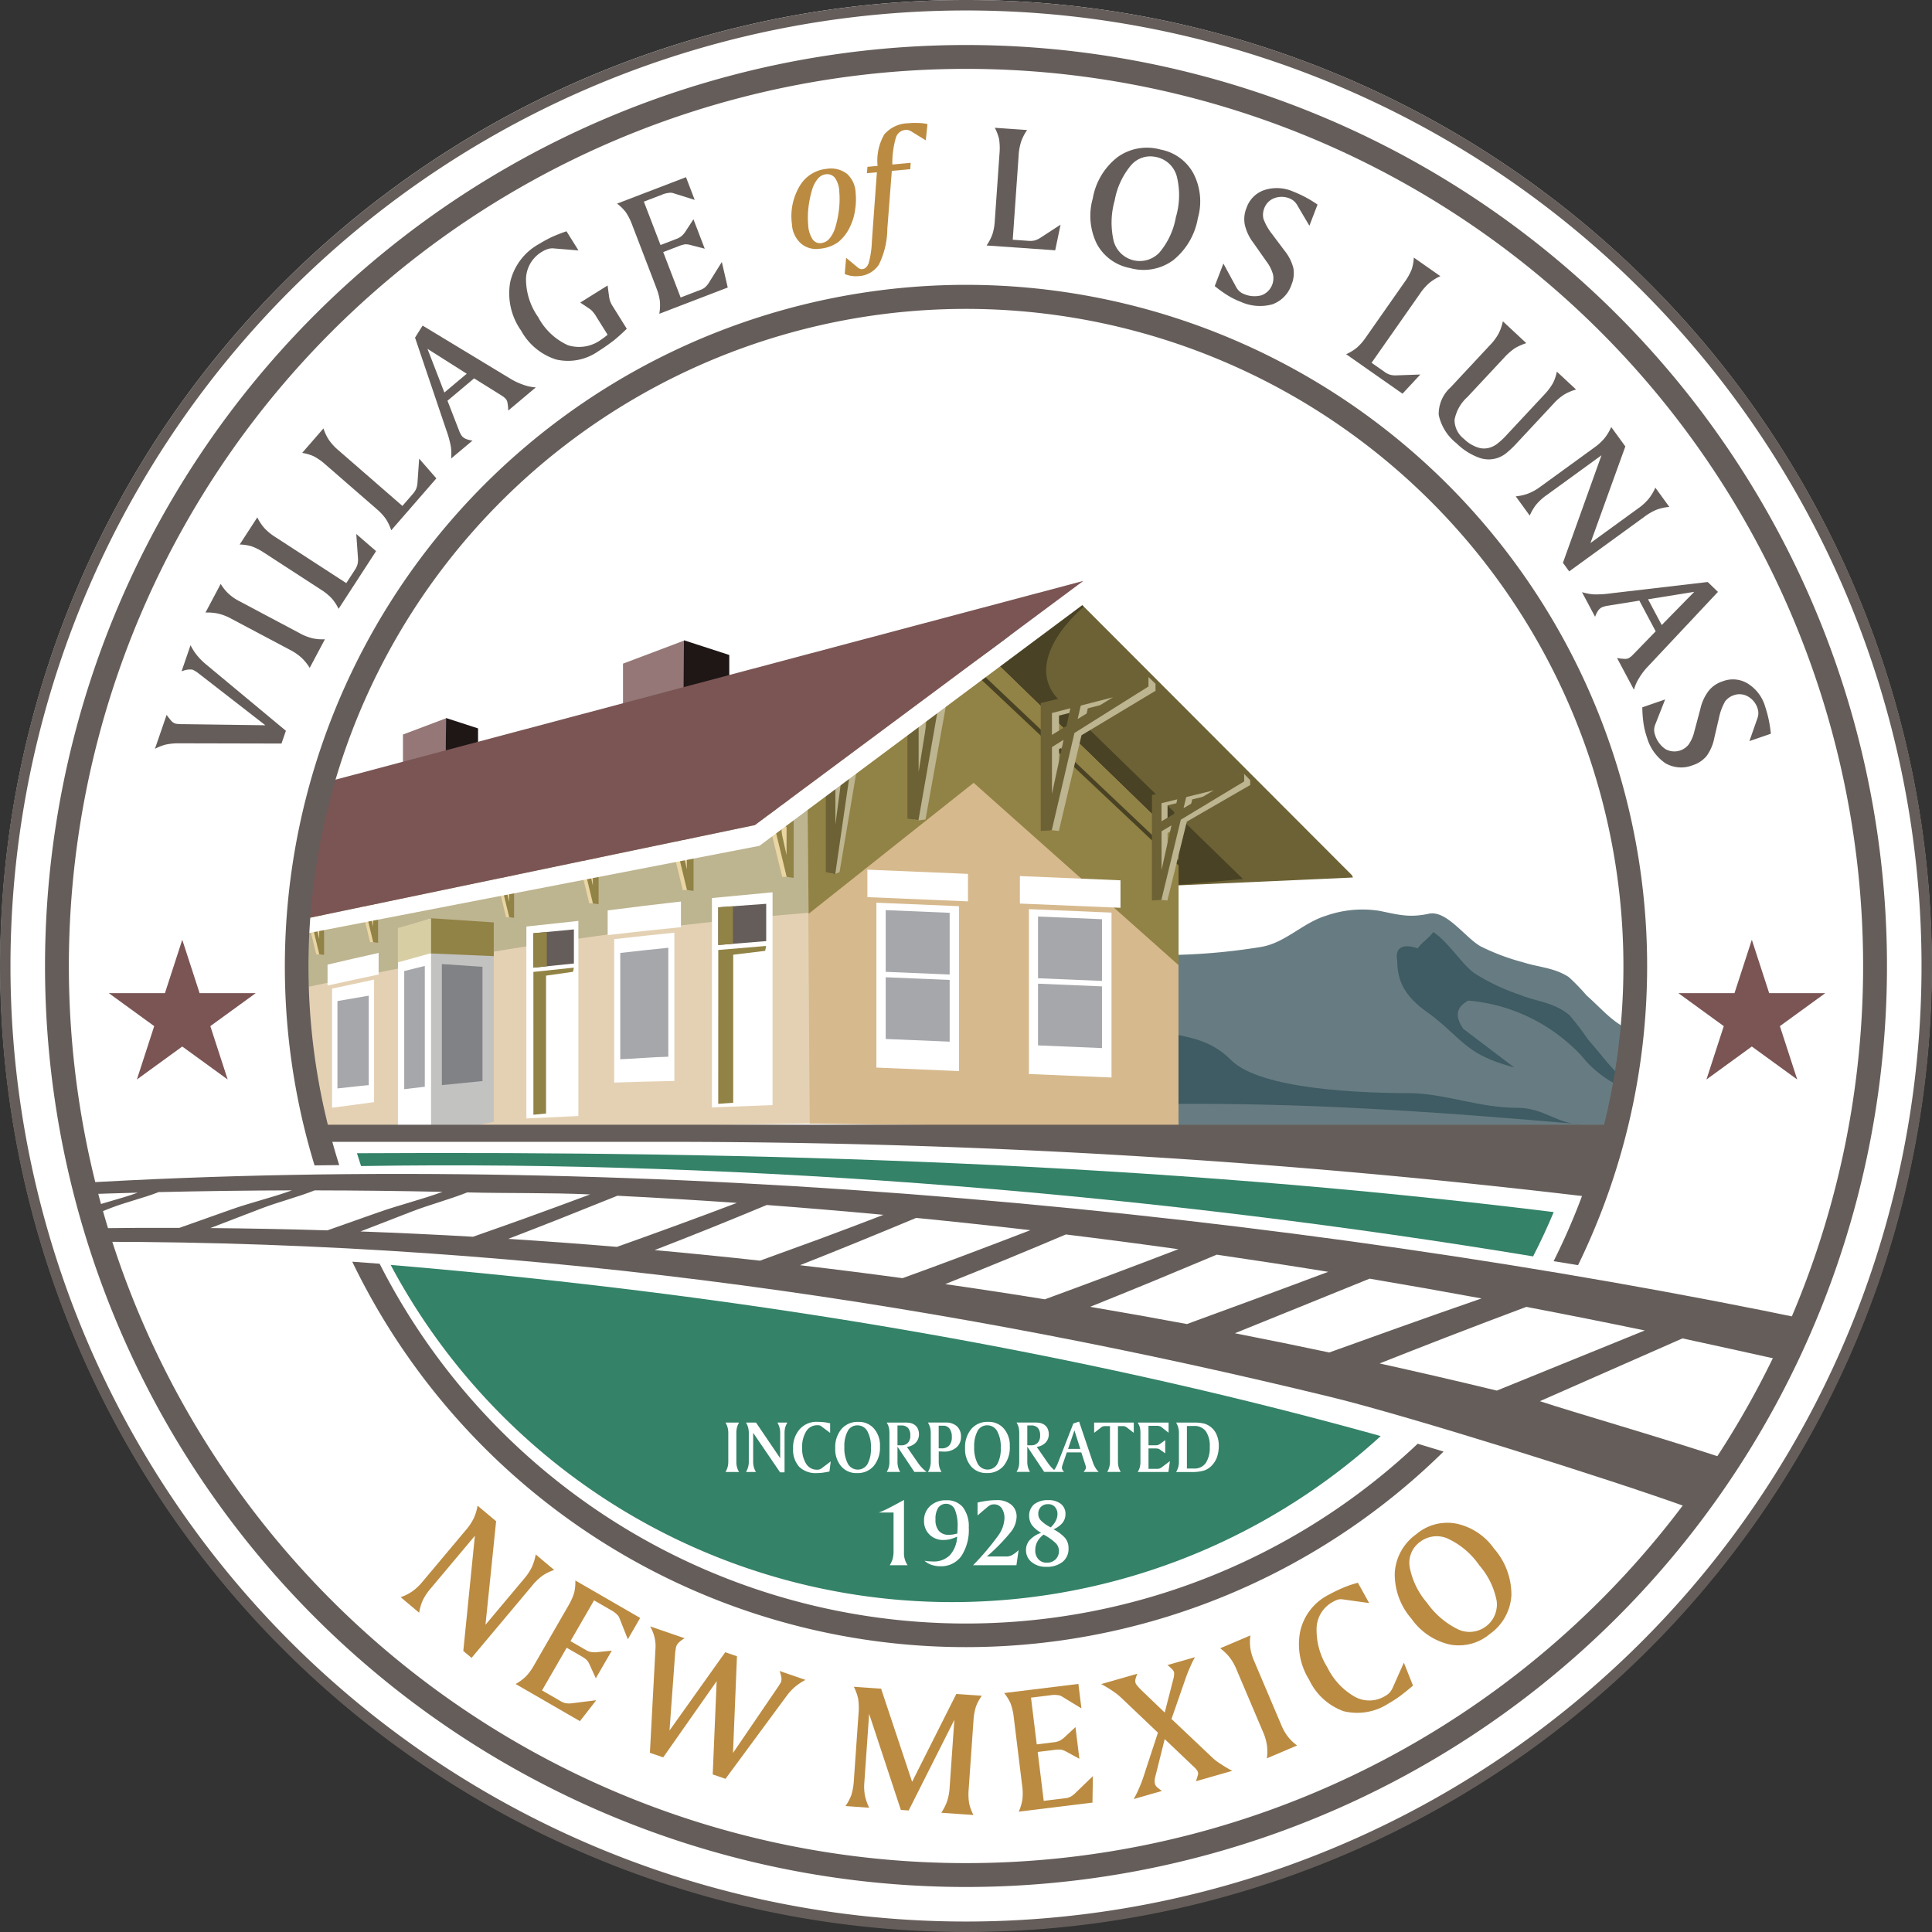
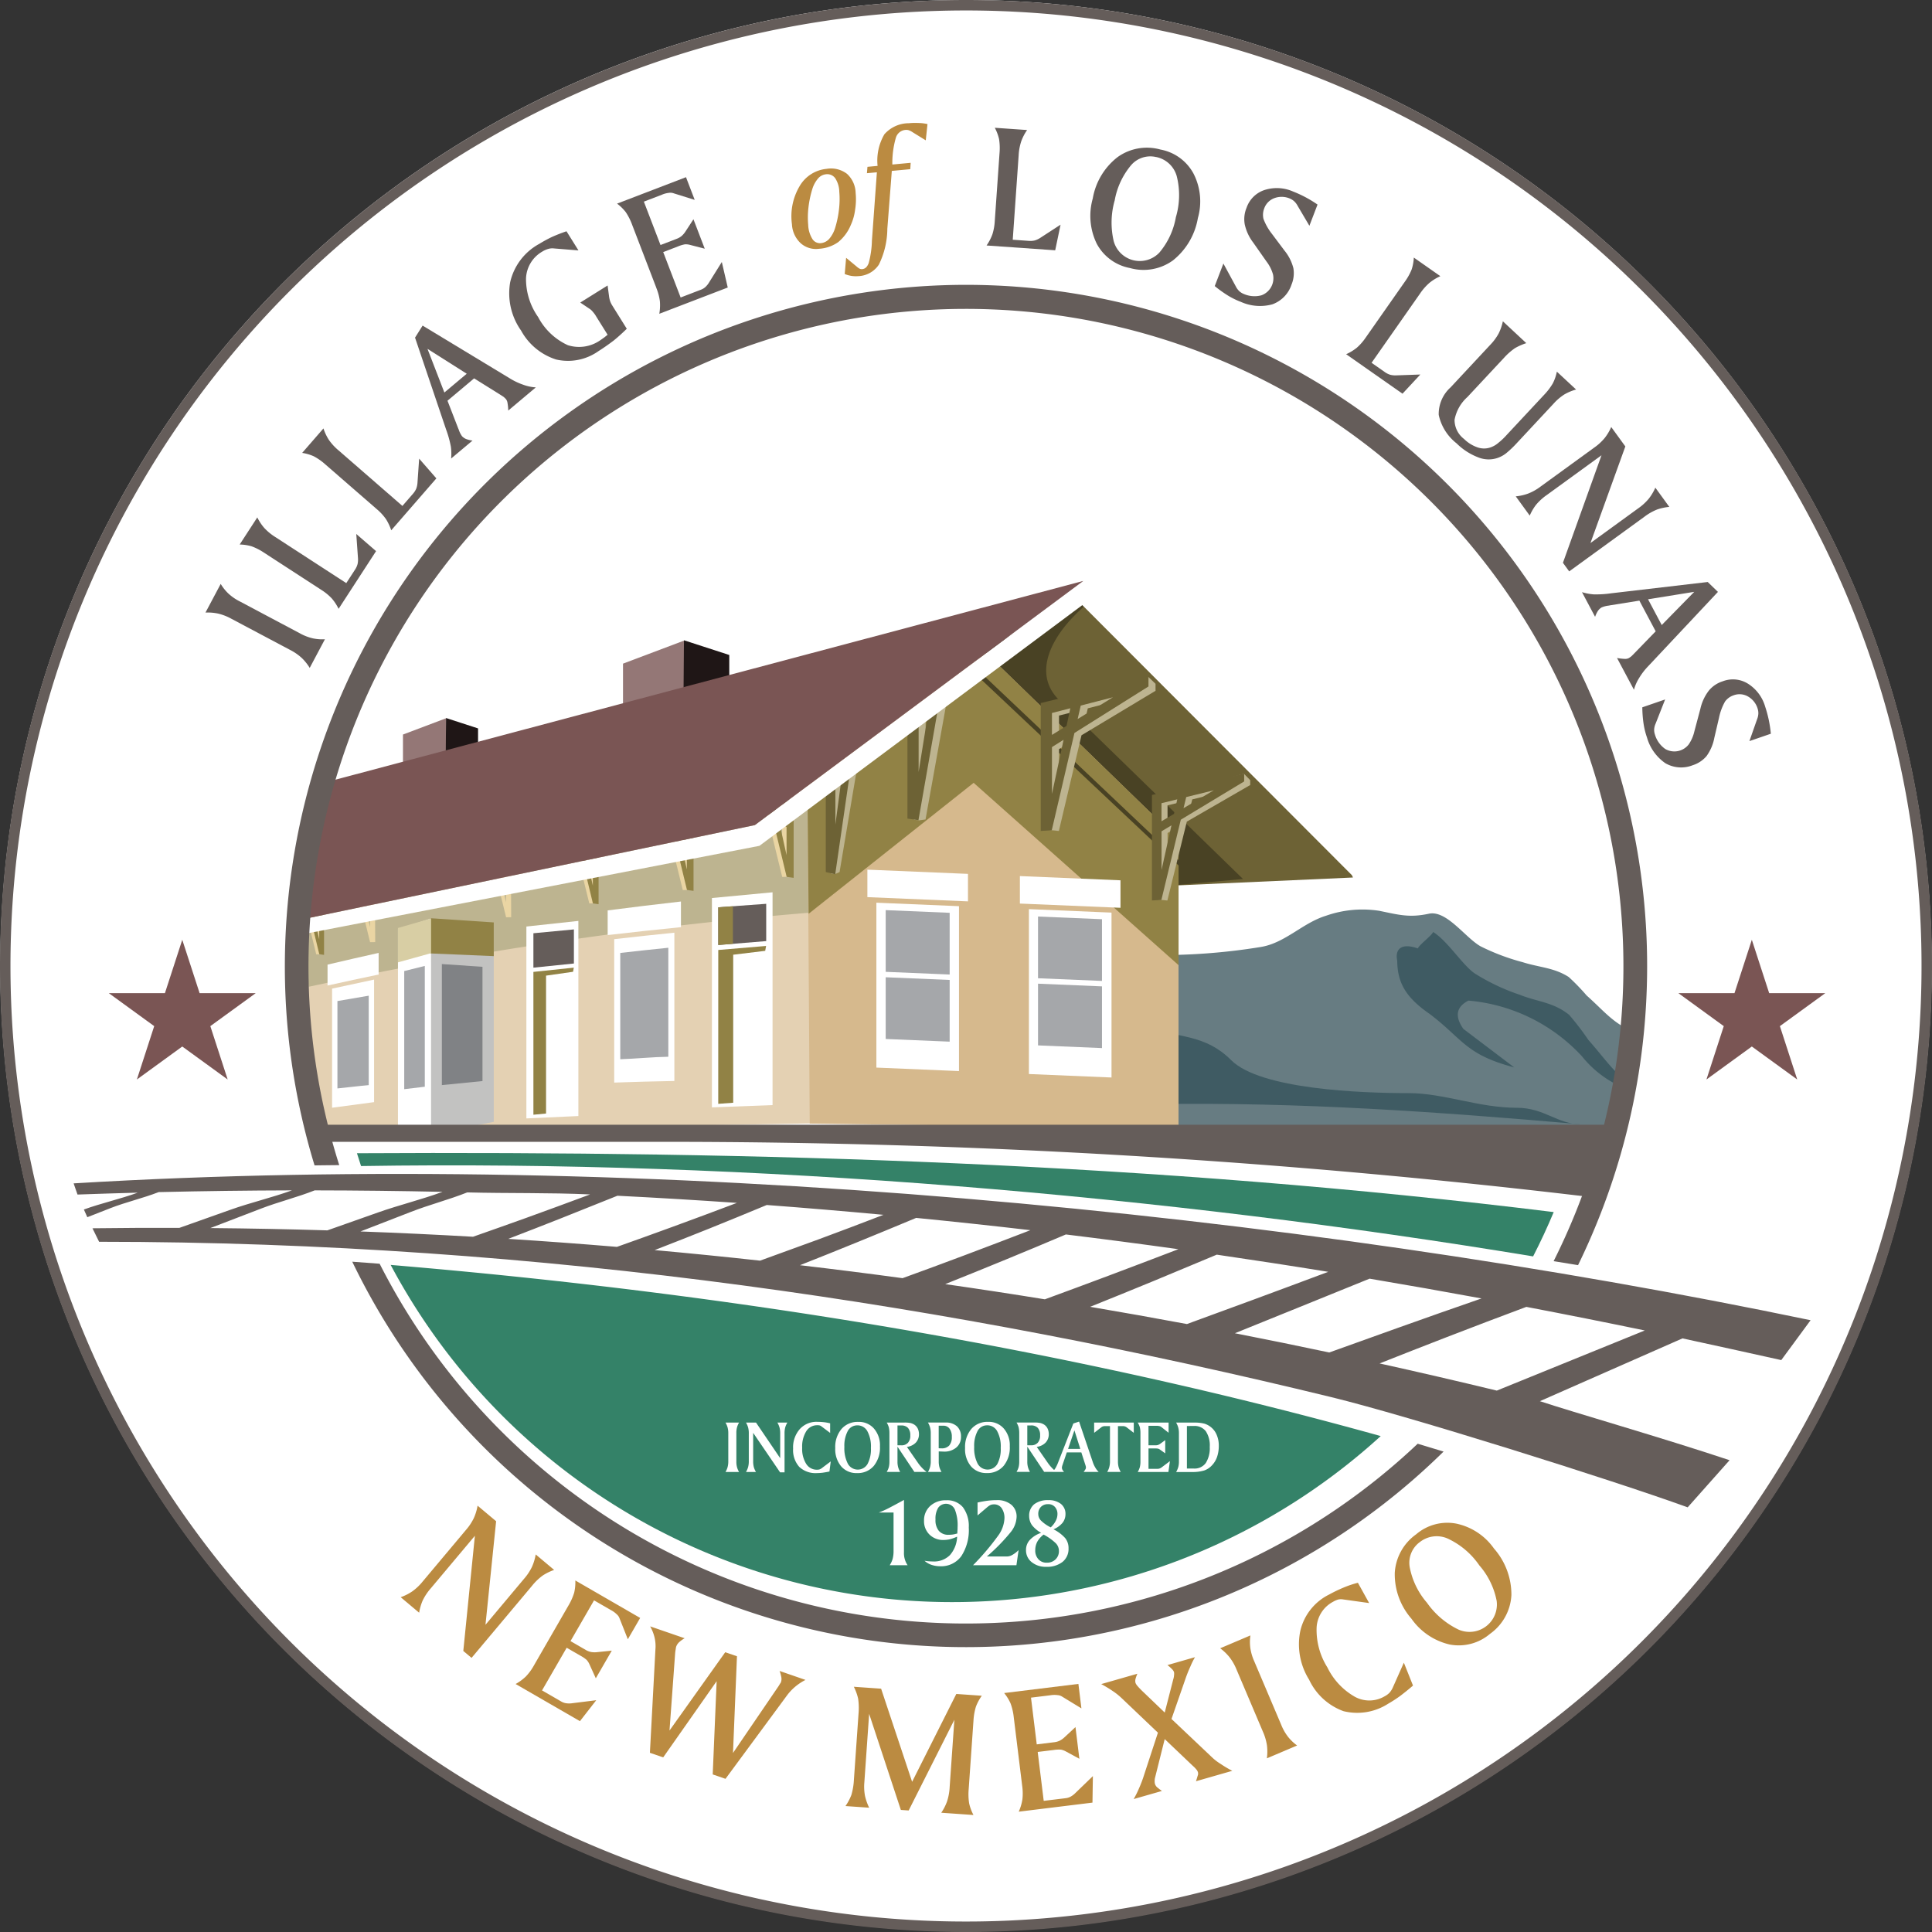
<svg xmlns="http://www.w3.org/2000/svg" id="Footer_Los_Lunas_New_Mexico_Homepage" data-name="Footer Los Lunas New Mexico Homepage" width="216" height="216" viewBox="0 0 216 216">
  <rect x="0" y="0" width="216" height="216" fill="#333333" stroke="none" />
  <defs>
    <clipPath id="clip-path">
      <rect id="Rectangle_2069" data-name="Rectangle 2069" width="216" height="216" fill="none" />
    </clipPath>
    <clipPath id="clip-path-2">
      <path id="Path_12370" data-name="Path 12370" d="M68.014,123.464A72.146,72.146,0,0,0,69.207,157.2l137.723-.181A71.493,71.493,0,1,0,68.014,123.464" transform="translate(-66.565 -66.51)" fill="none" />
    </clipPath>
    <linearGradient id="linear-gradient" x1="-0.256" y1="1.979" x2="-0.252" y2="1.979" gradientUnits="objectBoundingBox">
      <stop offset="0" stop-color="#a6bbc8" />
      <stop offset="1" stop-color="#fff" />
    </linearGradient>
  </defs>
  <g id="Group_10848" data-name="Group 10848">
    <g id="Group_10847" data-name="Group 10847" clip-path="url(#clip-path)">
      <path id="Path_12369" data-name="Path 12369" d="M215.987,107.966A107.966,107.966,0,1,1,108.021,0,107.966,107.966,0,0,1,215.987,107.966" transform="translate(-0.025 0)" fill="#fff" />
    </g>
  </g>
  <g id="Group_10850" data-name="Group 10850" transform="translate(36.549 36.519)">
    <g id="Group_10849" data-name="Group 10849" clip-path="url(#clip-path-2)">
      <rect id="Rectangle_2070" data-name="Rectangle 2070" width="142.932" height="90.687" transform="translate(0 0)" fill="url(#linear-gradient)" />
    </g>
  </g>
  <g id="Group_10852" data-name="Group 10852">
    <g id="Group_10851" data-name="Group 10851" clip-path="url(#clip-path)">
      <path id="Path_12371" data-name="Path 12371" d="M291.149,167.35a9.5,9.5,0,1,1-9.5,9.5,9.5,9.5,0,0,1,9.5-9.5" transform="translate(-127.002 -75.462)" fill="#fff" fill-rule="evenodd" />
      <path id="Path_12372" data-name="Path 12372" d="M285.058,211.281c-16.814-1.715-33.661-.317-50.542-.559V190.259a68.861,68.861,0,0,0,12.252-.907c2.689-.464,4.64-2.69,7.225-3.48a12.294,12.294,0,0,1,5.969-.552c2.192.451,3.353.791,5.539.324,1.978-.422,4.052,2.664,5.77,3.64a24.376,24.376,0,0,0,4.712,1.777c1.862.594,3.509.6,5.156,1.662a23.905,23.905,0,0,1,1.994,2.06c1.668,1.483,2.642,2.7,4.312,3.611a73.569,73.569,0,0,1-2.388,12.886" transform="translate(-105.749 -83.489)" fill="#677c82" fill-rule="evenodd" />
      <path id="Path_12373" data-name="Path 12373" d="M281.4,219.949c-2.663,0-4.1-1.843-7.169-1.843-4.3,0-8.193-1.639-12.085-1.639-5.326,0-16.591-.41-19.868-3.686-2.868-2.868-5.735-2.526-10.242-3.755l1.844,8.671c16.113-.239,31.407.853,47.52,2.253" transform="translate(-104.631 -94.254)" fill="#3f5b63" fill-rule="evenodd" />
      <path id="Path_12374" data-name="Path 12374" d="M309.054,206.86a11.837,11.837,0,0,1-3.94-3.184,19.56,19.56,0,0,0-12.7-6.236q-2.048,1.048-.569,3.16l5.687,4.309c-5.46-1.447-5.687-3.12-9.449-5.976-2.9-1.99-3.6-3.715-3.633-5.971-.247-1.175.35-2.04,2.306-1.356.189-.443,1.52-1.395,1.709-1.838,1.612,1,3.212,3.6,4.6,4.6a23.134,23.134,0,0,0,5.067,2.412c2,.807,3.773.819,5.544,2.256a30.294,30.294,0,0,1,2.145,2.8c1.353,1.52,2.283,2.835,3.43,3.92-.063.371-.125.742-.193,1.111" transform="translate(-128.241 -85.571)" fill="#3f5b63" fill-rule="evenodd" />
      <path id="Path_12375" data-name="Path 12375" d="M240.955,152.338l-20.624.925-.133-4.725-21.277-20.879,11.781-7.392L239.9,149.409Z" transform="translate(-89.698 -54.231)" fill="#6d6235" fill-rule="evenodd" />
      <path id="Path_12376" data-name="Path 12376" d="M63.37,195.735l55.227-1-.337-41.406a441.392,441.392,0,0,0-56.183,14.61c-.076,1.371-.118-.786-.118,4.144s-1.215,15.966,1.412,23.652" transform="translate(-27.812 -69.139)" fill="#e4d1b3" fill-rule="evenodd" />
      <path id="Path_12377" data-name="Path 12377" d="M228.666,152.817l-8.334.759-.133-4.725-21.277-20.879,10.911-7.011,1.075,1.369c-4,3.526-5.7,7.665-2.778,10.5Z" transform="translate(-89.698 -54.544)" fill="#494224" fill-rule="evenodd" />
      <path id="Path_12378" data-name="Path 12378" d="M62.208,174.5c13.543-4.809,28.334-7.969,56.247-12.376v13.03a436.565,436.565,0,0,0-55.9,8.272q-.36-3.648-.365-7.377c0-.518.009-1.034.02-1.549" transform="translate(-28.042 -73.105)" fill="#bdb490" fill-rule="evenodd" />
      <path id="Path_12379" data-name="Path 12379" d="M164.664,185.577l41.231.561V153.848l-21.512-20.881-19.975,14.781Z" transform="translate(-74.135 -59.958)" fill="#d6b98d" fill-rule="evenodd" />
      <path id="Path_12380" data-name="Path 12380" d="M220.279,118.4l30.208,30.421v2.627L220.1,121.008l-.268-1.262Z" transform="translate(-99.129 -53.389)" fill="#fff" fill-rule="evenodd" />
      <path id="Path_12381" data-name="Path 12381" d="M125.064,190.636q3.359-.385,6.725-.724v16.579q-3.364.06-6.725.18V190.636Z" transform="translate(-56.394 -85.636)" fill="#fff" fill-rule="evenodd" />
      <path id="Path_12382" data-name="Path 12382" d="M67.618,200.471q2.346-.518,4.694-1.01v13.7q-2.346.306-4.694.625v-13.32Z" transform="translate(-30.49 -89.941)" fill="#fff" fill-rule="evenodd" />
      <path id="Path_12383" data-name="Path 12383" d="M153.637,164.126l-.821-.547.821,3.642Zm-1.3-2.667.268,1.187,1.032.678v-1.446Zm-3.018-.971,2.5,1.642-.22-.908Zm2.726,2.578-5.238-3.5,0-.628.557-.222,7.066,2.564.041,8.32-.82.011Z" transform="translate(-66.198 -71.57)" fill="#ead5a3" fill-rule="evenodd" />
      <path id="Path_12384" data-name="Path 12384" d="M133.722,167.649l-.773-.515.773,3.426Zm-1.222-2.509.251,1.116.971.638v-1.36Zm-2.839-.914,2.352,1.545-.206-.854Zm2.565,2.426-4.928-3.29,0-.59.524-.209,6.647,2.412.038,7.827-.771.01Z" transform="translate(-57.401 -73.303)" fill="#ead5a3" fill-rule="evenodd" />
      <path id="Path_12385" data-name="Path 12385" d="M115.406,172.208l-.668-.445.668,2.963Zm-1.058-2.17.218.965.84.552v-1.177Zm-2.455-.791,2.034,1.336-.178-.739Zm2.218,2.1-4.262-2.845v-.511l.453-.181,5.749,2.085.033,6.77-.668.008Z" transform="translate(-49.533 -75.669)" fill="#ead5a3" fill-rule="evenodd" />
      <path id="Path_12386" data-name="Path 12386" d="M99.132,176.733l-.571-.381.571,2.531Zm-.9-1.854.186.825.717.471v-1Zm-2.1-.675,1.737,1.141-.152-.631ZM98.026,176l-3.64-2.43v-.436l.387-.154,4.909,1.781.029,5.781-.57.008Z" transform="translate(-42.56 -77.999)" fill="#ead5a3" fill-rule="evenodd" />
      <path id="Path_12387" data-name="Path 12387" d="M71.425,181.762l-.574-.383.574,2.544Zm-.908-1.863.187.829.72.473v-1.01Zm-2.107-.679,1.746,1.147L70,179.733Zm1.9,1.8-3.658-2.442,0-.438.389-.155,4.935,1.791.029,5.81-.573.008Z" transform="translate(-30.056 -80.258)" fill="#ead5a3" fill-rule="evenodd" />
      <path id="Path_12388" data-name="Path 12388" d="M63.4,185.4l-.56-.373.56,2.482Zm-.886-1.818.182.809.7.462v-.985Zm-.2,1.1-.108-.072q.01-.881.039-1.757l1.693.614.027,5.67-.559.008Z" transform="translate(-28.05 -82.448)" fill="#ead5a3" fill-rule="evenodd" />
      <path id="Path_12389" data-name="Path 12389" d="M154.546,164.067l-.821-.556.821,3.7Zm-1.3-2.709.268,1.205,1.032.688v-1.469Zm-3.018-.985,2.5,1.666-.22-.922Zm2.726,2.618-5.238-3.549,0-.637,7.623,2.374v8.573l-.78-.108Z" transform="translate(-66.608 -71.608)" fill="#918245" fill-rule="evenodd" />
      <path id="Path_12390" data-name="Path 12390" d="M134.577,167.594l-.773-.523.773,3.481Zm-1.223-2.549.251,1.134.971.647v-1.382Zm-2.839-.927,2.352,1.568-.206-.868Zm2.565,2.463-4.928-3.339,0-.6,7.172,2.233v8.064l-.734-.1Z" transform="translate(-57.786 -73.339)" fill="#918245" fill-rule="evenodd" />
      <path id="Path_12391" data-name="Path 12391" d="M116.145,172.16l-.668-.451.668,3.01Zm-1.058-2.2.218.981.84.56v-1.2Zm-2.455-.8,2.034,1.356-.178-.75Zm2.218,2.13-4.262-2.888v-.518l6.2,1.931v6.975l-.635-.088Z" transform="translate(-49.866 -75.7)" fill="#918245" fill-rule="evenodd" />
-       <path id="Path_12392" data-name="Path 12392" d="M99.763,176.692l-.57-.386.57,2.57Zm-.9-1.882.186.837.717.478V175.1Zm-2.1-.685,1.737,1.159-.153-.641Zm1.894,1.819-3.639-2.466v-.443l5.3,1.649v5.956l-.542-.075Z" transform="translate(-42.845 -78.025)" fill="#918245" fill-rule="evenodd" />
-       <path id="Path_12393" data-name="Path 12393" d="M72.06,181.722l-.574-.388.574,2.584Zm-.908-1.892.187.842.721.48v-1.026Zm-2.107-.688,1.746,1.164-.153-.644Zm1.9,1.828-3.658-2.479,0-.445,5.324,1.658v5.986l-.545-.075Z" transform="translate(-30.342 -80.285)" fill="#918245" fill-rule="evenodd" />
      <path id="Path_12394" data-name="Path 12394" d="M63.742,185.236l-.56-.379.56,2.522Zm-.886-1.847.182.821.7.469v-1Zm-.2,1.113-.444-.3c0-.178,0-.358.007-.536l.283.189-.149-.629-.122-.04c.006-.184.014-.367.021-.551l2.029.631v5.843l-.532-.074Z" transform="translate(-28.053 -82.354)" fill="#918245" fill-rule="evenodd" />
      <path id="Path_12395" data-name="Path 12395" d="M123.731,187.317q4.093-.477,8.193-.886v-2.867q-4.1.465-8.193.995Z" transform="translate(-55.793 -82.774)" fill="#fff" fill-rule="evenodd" />
      <path id="Path_12396" data-name="Path 12396" d="M66.694,197.673q2.852-.633,5.712-1.23v-2.415q-2.858.636-5.712,1.309Z" transform="translate(-30.074 -87.491)" fill="#fff" fill-rule="evenodd" />
      <path id="Path_12397" data-name="Path 12397" d="M133.683,130.434v6.828l-6.828,2.1v-6.351Z" transform="translate(-57.202 -58.815)" fill="#947776" fill-rule="evenodd" />
      <path id="Path_12398" data-name="Path 12398" d="M86.877,146.244v4.826l-4.826,1.486v-4.489Z" transform="translate(-36.999 -65.945)" fill="#947776" fill-rule="evenodd" />
      <path id="Path_12399" data-name="Path 12399" d="M139.166,137.23l3.277-2.423,1.844-.434v-2.358l-5.067-1.645Z" transform="translate(-62.753 -58.787)" fill="#1f1616" fill-rule="evenodd" />
      <path id="Path_12400" data-name="Path 12400" d="M90.753,151.049l2.317-1.713,1.3-.423v-1.551L90.791,146.2Z" transform="translate(-40.923 -65.925)" fill="#1f1616" fill-rule="evenodd" />
      <path id="Path_12401" data-name="Path 12401" d="M164.538,162.122l18.451-14.642L205.9,167.864V153.848l-21.512-20.881-19.975,15.651Z" transform="translate(-74.135 -59.958)" fill="#918245" fill-rule="evenodd" />
      <path id="Path_12402" data-name="Path 12402" d="M187.4,138.9l1.3-1.081-1.3,7.936Zm2.515-2.095,6.468-5.4q-5.236,3.61-10.256,7.531L186.09,150.9l.59.07.707-.1Z" transform="translate(-83.912 -59.254)" fill="#bdb490" fill-rule="evenodd" />
      <path id="Path_12403" data-name="Path 12403" d="M169.3,157.282l-.029,9.849.444.037.478-.211,2.174-12.924q-.518.541-1.034,1.086L170.4,161.9v-5.795q-.549.585-1.1,1.173" transform="translate(-76.329 -69.457)" fill="#bdb490" fill-rule="evenodd" />
      <path id="Path_12404" data-name="Path 12404" d="M221.218,157.837l-22.393-21.213-.62.134,23,21.669Z" transform="translate(-89.375 -61.607)" fill="#494224" fill-rule="evenodd" />
      <path id="Path_12405" data-name="Path 12405" d="M214.552,145.936l1.3-.8-1.3,5.96Zm2.053-4.271-.423,1.942-1.63.989v-2.411Zm4.769-1.207-3.95,2.4.347-1.484Zm-4.308,3.927,8.277-4.97,0-.784-.764-.732L213.3,141.087l-.064,13.868,1.3.131Z" transform="translate(-96.153 -62.182)" fill="#bdb490" fill-rule="evenodd" />
      <path id="Path_12406" data-name="Path 12406" d="M236.814,164.176l1.111-.658-1.111,4.914Zm1.758-3.519-.362,1.6-1.4.814v-1.989Zm4.082-.989-3.381,1.971.3-1.223Zm-3.688,3.233,7.086-4.091,0-.544-.7-.715-9.617,2.625-.054,11.437,1.11.109Z" transform="translate(-106.277 -71.043)" fill="#bdb490" fill-rule="evenodd" />
      <path id="Path_12407" data-name="Path 12407" d="M184.77,143.853V155.09l1.232.183,2.5-14.289q-.6.451-1.194.9l-1.288,8v-6.964c1.591-1.348-.922.672-1.251.929" transform="translate(-83.317 -63.573)" fill="#6d6235" fill-rule="evenodd" />
      <path id="Path_12408" data-name="Path 12408" d="M168.143,158.4v9.116l1.055.253,1.808-12.481q-.508.546-1.015,1.095l-.776,5.825v-4.981q-.537.586-1.071,1.174" transform="translate(-75.819 -70.022)" fill="#6d6235" fill-rule="evenodd" />
      <path id="Path_12409" data-name="Path 12409" d="M213.169,145.677l1.3-.815-1.3,6.057Zm2.054-4.34-.423,1.973-1.631,1.006v-2.45Zm4.768-1.23-3.95,2.437.347-1.508Zm-4.308,3.993,8.277-5.2,0-1.062-12.046,2.916v14.3l1.233-.074Z" transform="translate(-95.559 -62.153)" fill="#6d6235" fill-rule="evenodd" />
      <path id="Path_12410" data-name="Path 12410" d="M235.63,163.97l1.111-.67-1.111,4.993Zm1.758-3.577-.362,1.627-1.4.827v-2.02Zm4.083-1.008-3.382,2,.3-1.243Zm-3.688,3.287,7.086-4.28,0-.876-10.312,2.389V171.7l1.055-.059Z" transform="translate(-105.768 -71.028)" fill="#6d6235" fill-rule="evenodd" />
      <path id="Path_12411" data-name="Path 12411" d="M149.163,118.281l-.076,2.676L112.948,147.9l-50.733,9.82c-.017-.655-.026-1.072-.026-1.441s0-.157,0-.236l50.245-10.461Z" transform="translate(-28.042 -53.336)" fill="#fff" fill-rule="evenodd" />
      <path id="Path_12412" data-name="Path 12412" d="M209.5,185.113l9.236.389v18.435l-9.236-.389Z" transform="translate(-94.467 -83.471)" fill="#fff" fill-rule="evenodd" />
      <path id="Path_12413" data-name="Path 12413" d="M178.444,183.805l9.236.389v18.435l-9.236-.389Z" transform="translate(-80.464 -82.882)" fill="#fff" fill-rule="evenodd" />
      <path id="Path_12414" data-name="Path 12414" d="M207.666,181.456l11.247.473v-3.073l-11.247-.473Z" transform="translate(-93.641 -80.437)" fill="#fff" fill-rule="evenodd" />
      <path id="Path_12415" data-name="Path 12415" d="M176.612,180.149l11.247.473v-3.073l-11.247-.473Z" transform="translate(-79.638 -79.848)" fill="#fff" fill-rule="evenodd" />
      <path id="Path_12416" data-name="Path 12416" d="M144.959,182.328l6.778-.641v23.79l-6.778.257Z" transform="translate(-65.365 -81.927)" fill="#fff" fill-rule="evenodd" />
      <path id="Path_12417" data-name="Path 12417" d="M107.18,188.142l5.813-.629v21.815l-5.813.267Z" transform="translate(-48.33 -84.554)" fill="#fff" fill-rule="evenodd" />
      <path id="Path_12418" data-name="Path 12418" d="M146.251,184.422l5.36-.391V188.2l-5.36.436Z" transform="translate(-65.948 -82.984)" fill="#655d5a" fill-rule="evenodd" />
      <path id="Path_12419" data-name="Path 12419" d="M108.61,189.673l4.528-.428v3.81l-4.528.466Z" transform="translate(-48.975 -85.335)" fill="#655d5a" fill-rule="evenodd" />
      <path id="Path_12420" data-name="Path 12420" d="M146.251,193.063l5.347-.45-.1.546-3.577.433v16.549l-1.673.123Z" transform="translate(-65.948 -86.854)" fill="#918245" fill-rule="evenodd" />
      <path id="Path_12421" data-name="Path 12421" d="M108.61,197.5l4.517-.477-.083.463-3.02.431v15.416l-1.413.134Z" transform="translate(-48.975 -88.84)" fill="#918245" fill-rule="evenodd" />
-       <path id="Path_12422" data-name="Path 12422" d="M146.251,184.646l1.638-.119v4.2l-1.638.133Z" transform="translate(-65.948 -83.207)" fill="#918245" fill-rule="evenodd" />
-       <path id="Path_12423" data-name="Path 12423" d="M108.61,189.908l1.5-.142V193.6l-1.5.155Z" transform="translate(-48.975 -85.57)" fill="#918245" fill-rule="evenodd" />
+       <path id="Path_12422" data-name="Path 12422" d="M146.251,184.646l1.638-.119v4.2l-1.638.133" transform="translate(-65.948 -83.207)" fill="#918245" fill-rule="evenodd" />
      <path id="Path_12424" data-name="Path 12424" d="M87.67,211.173V187.011l7.066.646v22.094Z" transform="translate(-39.532 -84.328)" fill="#c2c2c1" fill-rule="evenodd" />
      <path id="Path_12425" data-name="Path 12425" d="M81.03,211.444V188.254l3.7-1.238v24.175Z" transform="translate(-36.538 -84.33)" fill="#fff" fill-rule="evenodd" />
      <path id="Path_12426" data-name="Path 12426" d="M87.67,190.9v-3.939l7.066.471V191.2Z" transform="translate(-39.532 -84.304)" fill="#918245" fill-rule="evenodd" />
      <path id="Path_12427" data-name="Path 12427" d="M81.03,191.924v-3.844l3.7-1.065v3.909l-.1,0Z" transform="translate(-36.538 -84.33)" fill="#d8cea4" fill-rule="evenodd" />
      <path id="Path_12428" data-name="Path 12428" d="M89.97,209.833V196.3l4.541.307V209.38Z" transform="translate(-40.569 -88.517)" fill="#808285" fill-rule="evenodd" />
      <path id="Path_12429" data-name="Path 12429" d="M180.343,185.316l7.151.3v6.9l-7.151-.3Z" transform="translate(-81.321 -83.563)" fill="#a5a7aa" fill-rule="evenodd" />
      <path id="Path_12430" data-name="Path 12430" d="M211.358,186.621l7.151.3v6.9l-7.151-.3Z" transform="translate(-95.306 -84.152)" fill="#a5a7aa" fill-rule="evenodd" />
      <path id="Path_12431" data-name="Path 12431" d="M180.343,198.987l7.151.3v6.9l-7.151-.3Z" transform="translate(-81.321 -89.728)" fill="#a5a7aa" fill-rule="evenodd" />
      <path id="Path_12432" data-name="Path 12432" d="M211.358,200.293l7.151.3v6.9l-7.151-.3Z" transform="translate(-95.306 -90.316)" fill="#a5a7aa" fill-rule="evenodd" />
      <path id="Path_12433" data-name="Path 12433" d="M126.295,193.558q2.683-.307,5.373-.579v12.185c-1.792.032-3.584.218-5.373.279Z" transform="translate(-56.949 -87.019)" fill="#a5a7aa" fill-rule="evenodd" />
      <path id="Path_12434" data-name="Path 12434" d="M68.707,203.338c1.166-.207,2.331-.4,3.5-.6v10c-1.166.1-2.332.258-3.5.368Z" transform="translate(-30.982 -91.419)" fill="#a5a7aa" fill-rule="evenodd" />
      <path id="Path_12435" data-name="Path 12435" d="M82.308,210.459V197.253l2.3-.573v13.506Z" transform="translate(-37.115 -88.688)" fill="#a5a7aa" fill-rule="evenodd" />
      <path id="Path_12436" data-name="Path 12436" d="M204.178,246.326c-41.121-6.793-87.266-10.8-131.038-10.1q-.236-.714-.458-1.433c45.042-.246,89.238,1.076,133.8,6.579q-1.06,2.529-2.305,4.957m5.705-4.53-2.462,5.073-.605-.1q1.24-2.482,2.3-5.069l.771.1" transform="translate(-32.774 -105.86)" fill="#348268" fill-rule="evenodd" />
      <path id="Path_12437" data-name="Path 12437" d="M79.547,257.559c38.523,3.231,75.828,9.421,110.689,19.135A71.118,71.118,0,0,1,79.547,257.559" transform="translate(-35.87 -116.139)" fill="#348268" fill-rule="evenodd" />
      <path id="Path_12438" data-name="Path 12438" d="M149.165,118.281l-85.039,22.6-1.914,7.982-.018,7.179,50.245-10.461Z" transform="translate(-28.045 -53.335)" fill="#7a5554" fill-rule="evenodd" />
      <path id="Path_12439" data-name="Path 12439" d="M30.369,191.354l1.939,5.967h6.273l-5.075,3.688,1.939,5.966-5.076-3.688-5.075,3.688,1.938-5.966-5.075-3.688H28.43Z" transform="translate(-9.991 -86.286)" fill="#7a5554" fill-rule="evenodd" />
      <path id="Path_12440" data-name="Path 12440" d="M349.958,191.354l1.939,5.967h6.273l-5.075,3.688,1.938,5.966-5.075-3.688-5.075,3.688,1.938-5.966-5.075-3.688h6.273Z" transform="translate(-154.101 -86.286)" fill="#7a5554" fill-rule="evenodd" />
      <path id="Path_12441" data-name="Path 12441" d="M165.135,30.155a2.939,2.939,0,0,1,2.246.57,2.987,2.987,0,0,1,.959,2.121,7.338,7.338,0,0,1-.059,1.89,5.873,5.873,0,0,1-.477,1.693,4.886,4.886,0,0,1-1.415,1.926,4.147,4.147,0,0,1-2.141.743,2.564,2.564,0,0,1-2.071-.64,3.089,3.089,0,0,1-.957-2.1,6.6,6.6,0,0,1,.869-4.284,3.909,3.909,0,0,1,3.046-1.915m1.377,2.517a2.871,2.871,0,0,0-.464-1.479,1.1,1.1,0,0,0-1.019-.43,1.358,1.358,0,0,0-.9.483,3.367,3.367,0,0,0-.647,1.22,11.433,11.433,0,0,0-.413,1.977,9.484,9.484,0,0,0-.033,1.978,3.218,3.218,0,0,0,.474,1.587,1.007,1.007,0,0,0,.984.451,1.42,1.42,0,0,0,.914-.5,3.376,3.376,0,0,0,.647-1.22,11.2,11.2,0,0,0,.424-2.051,9.694,9.694,0,0,0,.03-2.014m9.864-7.516-.193,1.812-1.48-.913a1.775,1.775,0,0,0-.419-.215.942.942,0,0,0-.384-.036,1.221,1.221,0,0,0-1.06.878,10.114,10.114,0,0,0-.392,2.99l2.048-.191-.043.711-2.066.193-.5,6.462a9.23,9.23,0,0,1-.948,4.02,2.886,2.886,0,0,1-2.29,1.283,3.329,3.329,0,0,1-.745-.021,3.252,3.252,0,0,1-.781-.217l.157-1.809,1.218,1.01a1.432,1.432,0,0,0,.329.223.571.571,0,0,0,.256.031c.323-.03.556-.251.717-.665a10.487,10.487,0,0,0,.363-2.516l.556-7.644-1.114.1.06-.712,1.132-.105a5.829,5.829,0,0,1,.758-3.532A3.656,3.656,0,0,1,174.3,25.06a6.657,6.657,0,0,1,1.048-.025,4.833,4.833,0,0,1,1.026.122" transform="translate(-72.679 -11.284)" fill="#bb8b41" />
      <path id="Path_12442" data-name="Path 12442" d="M90.174,306.569l2.079,1.745-1.19,11.578,4.3-5.128a5.928,5.928,0,0,0,.9-1.353,5.664,5.664,0,0,0,.415-1.384l2.063,1.732a5.784,5.784,0,0,0-1.265.617,6.168,6.168,0,0,0-1.2,1.149l-6.77,8.067-.922-.774,1.294-12.876-4.92,5.863a6.168,6.168,0,0,0-.922,1.384,5.814,5.814,0,0,0-.389,1.352l-2.063-1.732a5.669,5.669,0,0,0,1.29-.649,5.931,5.931,0,0,0,1.177-1.117l4.815-5.738a5.952,5.952,0,0,0,.9-1.353,5.671,5.671,0,0,0,.415-1.384" transform="translate(-36.786 -138.239)" fill="#bb8b41" />
      <path id="Path_12443" data-name="Path 12443" d="M285.847,320.776a7.551,7.551,0,0,1-1.858-5.127,5.7,5.7,0,0,1,2.388-4.3,5.352,5.352,0,0,1,4.479-1.2,6.889,6.889,0,0,1,4.223,2.785,7.805,7.805,0,0,1,1.949,5.211,5.673,5.673,0,0,1-2.392,4.33,5.382,5.382,0,0,1-4.507,1.192,7.2,7.2,0,0,1-4.283-2.894m.883-8.513a2.872,2.872,0,0,0-1.067,2.777A8.5,8.5,0,0,0,287.592,319a9.174,9.174,0,0,0,3.542,3.007,3.063,3.063,0,0,0,4.247-3.216,8.476,8.476,0,0,0-1.94-3.974,8.763,8.763,0,0,0-3.571-3.011,3.047,3.047,0,0,0-3.138.458" transform="translate(-128.052 -139.809)" fill="#bb8b41" />
      <path id="Path_12444" data-name="Path 12444" d="M111.666,321.814,118.91,326l-1.378,2.385-.921-2.323a1.082,1.082,0,0,0-.319-.467,2.708,2.708,0,0,0-.648-.469l-1.89-1.092-2.633,4.559,1.731,1a1.919,1.919,0,0,0,.581.218,2.413,2.413,0,0,0,.675.013l1.629-.167-1.786,3.092-.726-1.6a1.845,1.845,0,0,0-.3-.457,3.633,3.633,0,0,0-.658-.451l-1.573-.908-2.755,4.771,2.156,1.245a1.557,1.557,0,0,0,.528.187,2.314,2.314,0,0,0,.686,0L114,335.2l-1.823,2.341-7.191-4.154a5.507,5.507,0,0,0,1.148-.845A6.01,6.01,0,0,0,107,331.37l.1-.177L110.9,324.6a6.561,6.561,0,0,0,.634-1.425,5.159,5.159,0,0,0,.128-1.363" transform="translate(-47.339 -145.113)" fill="#bb8b41" />
      <path id="Path_12445" data-name="Path 12445" d="M271.069,322.281l1.257,2.267-2.959-.413a1.451,1.451,0,0,0-.483.012,2.6,2.6,0,0,0-.6.263,3.455,3.455,0,0,0-1.832,2.882,7.865,7.865,0,0,0,1.2,4.443,7.6,7.6,0,0,0,3.053,3.277,3.362,3.362,0,0,0,3.341-.033,2.245,2.245,0,0,0,.55-.4,2.359,2.359,0,0,0,.343-.517l1.267-2.849,1.022,2.56c-.52.451-1.006.837-1.466,1.185a14.709,14.709,0,0,1-1.307.842,6.4,6.4,0,0,1-5,.834,6.812,6.812,0,0,1-3.84-3.517,7.457,7.457,0,0,1-.982-5.475,6.07,6.07,0,0,1,3.216-4.046,16.515,16.515,0,0,1,1.6-.772,11.484,11.484,0,0,1,1.612-.544" transform="translate(-119.253 -145.324)" fill="#bb8b41" />
      <path id="Path_12446" data-name="Path 12446" d="M132.356,331.155l3.859,1.329a3.4,3.4,0,0,0-.63.452,1.253,1.253,0,0,0-.321.494,1.633,1.633,0,0,0-.047.264,4.335,4.335,0,0,0-.07.516l-.626,8.59,6.23-8.754,1.312.452-.443,10.811,5.1-7.481c.1-.16.158-.27.2-.321a.479.479,0,0,0,.066-.128,1.1,1.1,0,0,0,.043-.5,3.828,3.828,0,0,0-.2-.738l2.894,1a6.086,6.086,0,0,0-1.176.782,5.761,5.761,0,0,0-.926,1l-6.841,9.277-1.428-.492.439-10.424-5.976,8.518-1.486-.512.618-11.572a4.2,4.2,0,0,0-.1-1.33,4.769,4.769,0,0,0-.485-1.224" transform="translate(-59.669 -149.325)" fill="#bb8b41" />
      <path id="Path_12447" data-name="Path 12447" d="M248.448,334.436,251.829,333a5.158,5.158,0,0,0-.013,1.38,5.553,5.553,0,0,0,.437,1.5l.048.113L255.276,343a5.587,5.587,0,0,0,.775,1.356,5.179,5.179,0,0,0,1,.949l-3.381,1.436a5.689,5.689,0,0,0,.008-1.445,5.945,5.945,0,0,0-.461-1.556l-2.927-6.894a5.942,5.942,0,0,0-.8-1.412,5.67,5.67,0,0,0-1.044-1" transform="translate(-112.031 -150.157)" fill="#bb8b41" />
      <path id="Path_12448" data-name="Path 12448" d="M224.2,340.447l4.06-1.163a4.275,4.275,0,0,0-.212.591.907.907,0,0,0,0,.426,1.118,1.118,0,0,0,.2.325q.147.18.463.5l2.605,2.5.953-3.712a1.864,1.864,0,0,0,.092-.493.937.937,0,0,0-.012-.337.949.949,0,0,0-.188-.285,4.477,4.477,0,0,0-.541-.482l3.08-.883a8.949,8.949,0,0,0-.523,1.063,14.816,14.816,0,0,0-.579,1.461l-1.524,4.384,4.631,4.382a5.967,5.967,0,0,0,.864.644,12.484,12.484,0,0,0,1.3.772l-4.06,1.164c.118-.331.173-.58.223-.7a.69.69,0,0,0,0-.3.856.856,0,0,0-.174-.311,3.117,3.117,0,0,0-.39-.4l-3.153-3-1.059,4.23a1.467,1.467,0,0,0-.064.443,1.138,1.138,0,0,0,.037.35.905.905,0,0,0,.23.358c.137.109.306.252.544.417l-3.158.905a10.7,10.7,0,0,0,.593-1.189,13.62,13.62,0,0,0,.59-1.57l1.529-4.662-4.028-3.834a7.048,7.048,0,0,0-.993-.8,13.346,13.346,0,0,0-1.335-.806" transform="translate(-101.099 -152.159)" fill="#bb8b41" />
      <path id="Path_12449" data-name="Path 12449" d="M173.08,343.454l3.054.214,3.466,10.411,4.942-9.822,2.85.2a5.3,5.3,0,0,0-.658,1.222,6.551,6.551,0,0,0-.271,1.536l-.009.122-.531,7.594a6.552,6.552,0,0,0,.054,1.559,5.306,5.306,0,0,0,.482,1.3l-3.6-.252a5.651,5.651,0,0,0,.64-1.244,6.166,6.166,0,0,0,.3-1.636l.525-7.512-5.108,10.138-.875-.061-3.545-10.743-.534,7.635a5.552,5.552,0,0,0,.075,1.56,6.11,6.11,0,0,0,.461,1.3l-2.647-.185a5.819,5.819,0,0,0,.66-1.243,7.272,7.272,0,0,0,.278-1.637l.523-7.472a7.139,7.139,0,0,0-.047-1.66,5.8,5.8,0,0,0-.48-1.323" transform="translate(-77.625 -154.871)" fill="#bb8b41" />
      <path id="Path_12450" data-name="Path 12450" d="M204.465,343.894l8.3-1.02.336,2.734-2.133-1.3a1.08,1.08,0,0,0-.536-.181,2.7,2.7,0,0,0-.8.016l-2.167.266.642,5.224,1.984-.244a1.916,1.916,0,0,0,.6-.176,2.389,2.389,0,0,0,.547-.4l1.2-1.113.435,3.544-1.542-.838a1.833,1.833,0,0,0-.516-.183,3.612,3.612,0,0,0-.8.036l-1.8.221.672,5.468,2.47-.3a1.562,1.562,0,0,0,.534-.169,2.31,2.31,0,0,0,.545-.416l1.948-1.884-.047,2.966-8.242,1.013a5.531,5.531,0,0,0,.408-1.366,6,6,0,0,0-.015-1.457l-.025-.2-.928-7.554a6.565,6.565,0,0,0-.351-1.519,5.159,5.159,0,0,0-.719-1.166" transform="translate(-92.198 -154.61)" fill="#bb8b41" />
      <path id="Path_12451" data-name="Path 12451" d="M147.724,289.578h1.517a2.143,2.143,0,0,0-.227.522,2.3,2.3,0,0,0-.076.641v3.195a2.3,2.3,0,0,0,.076.64,2.147,2.147,0,0,0,.227.523h-1.517a2.325,2.325,0,0,0,.236-.548,2.453,2.453,0,0,0,.076-.665v-3.094a2.46,2.46,0,0,0-.076-.666,2.321,2.321,0,0,0-.236-.547m2.293,0h1.121l2.7,3.978v-2.765a2.46,2.46,0,0,0-.076-.666,2.34,2.34,0,0,0-.236-.547h1.112a2.373,2.373,0,0,0-.236.531,2.546,2.546,0,0,0-.076.682v4.349h-.5l-3.009-4.417v3.161a2.546,2.546,0,0,0,.076.682,2.385,2.385,0,0,0,.236.531h-1.112a2.37,2.37,0,0,0,.236-.548,2.452,2.452,0,0,0,.076-.665v-3.094a2.459,2.459,0,0,0-.076-.666,2.366,2.366,0,0,0-.236-.547m9.406.084v1.071l-.986-.742a.6.6,0,0,0-.177-.093,1.071,1.071,0,0,0-.27-.025,1.427,1.427,0,0,0-1.239.674,3.248,3.248,0,0,0-.455,1.846,3.135,3.135,0,0,0,.447,1.795,1.388,1.388,0,0,0,1.213.658.935.935,0,0,0,.278-.034.978.978,0,0,0,.227-.118l1.028-.775-.143,1.129c-.278.059-.531.1-.767.135a6.089,6.089,0,0,1-.641.042,2.645,2.645,0,0,1-1.972-.7,2.814,2.814,0,0,1-.683-2.039,3.081,3.081,0,0,1,.742-2.175,2.508,2.508,0,0,1,1.972-.818,6.868,6.868,0,0,1,.733.042,4.772,4.772,0,0,1,.691.126m.573,2.773a3.119,3.119,0,0,1,.7-2.141,2.356,2.356,0,0,1,1.871-.792,2.21,2.21,0,0,1,1.761.75,2.843,2.843,0,0,1,.666,1.981,3.221,3.221,0,0,1-.691,2.191,2.343,2.343,0,0,1-1.879.8,2.222,2.222,0,0,1-1.77-.758,2.972,2.972,0,0,1-.658-2.032m2.453-2.545a1.186,1.186,0,0,0-1.054.632,3.51,3.51,0,0,0-.379,1.778,3.786,3.786,0,0,0,.388,1.879,1.265,1.265,0,0,0,2.2.033,3.5,3.5,0,0,0,.379-1.787,3.614,3.614,0,0,0-.4-1.888,1.257,1.257,0,0,0-1.138-.649m3.3-.312h1.989a3.243,3.243,0,0,1,.666.051,1.464,1.464,0,0,1,.413.169,1.113,1.113,0,0,1,.4.438,1.439,1.439,0,0,1,.143.624,1.353,1.353,0,0,1-.354.961,1.662,1.662,0,0,1-.994.48l1.239,1.787a4.192,4.192,0,0,0,.455.556,4.251,4.251,0,0,0,.506.455h-1.366l-1.888-2.823v1.66a2.3,2.3,0,0,0,.076.64,2.147,2.147,0,0,0,.227.523h-1.508a2.249,2.249,0,0,0,.236-.531,2.483,2.483,0,0,0,.068-.6v-3.178a2.935,2.935,0,0,0-.068-.682,2.394,2.394,0,0,0-.236-.531m1.205.328v2.217h.413a.949.949,0,0,0,.758-.286,1.134,1.134,0,0,0,.261-.818,1.205,1.205,0,0,0-.253-.835.982.982,0,0,0-.767-.278Zm3.405-.328h1.938a1.845,1.845,0,0,1,1.3.413,1.523,1.523,0,0,1,.455,1.18,1.5,1.5,0,0,1-.523,1.2,2.041,2.041,0,0,1-1.4.455c-.093,0-.244-.009-.463-.017h-.1v1.079a2.546,2.546,0,0,0,.076.682,2.383,2.383,0,0,0,.236.531h-1.517a2.344,2.344,0,0,0,.236-.548,2.428,2.428,0,0,0,.076-.665v-3.094a2.435,2.435,0,0,0-.076-.666,2.34,2.34,0,0,0-.236-.547m1.2.354v2.512a.957.957,0,0,0,.152.016h.169a1.111,1.111,0,0,0,.859-.32,1.407,1.407,0,0,0,.287-.961,1.471,1.471,0,0,0-.253-.919.827.827,0,0,0-.7-.329Zm2.95,2.5a3.119,3.119,0,0,1,.7-2.141,2.355,2.355,0,0,1,1.871-.792,2.21,2.21,0,0,1,1.761.75,2.843,2.843,0,0,1,.666,1.981,3.221,3.221,0,0,1-.691,2.191,2.344,2.344,0,0,1-1.88.8,2.222,2.222,0,0,1-1.77-.758,2.972,2.972,0,0,1-.658-2.032m2.453-2.545a1.186,1.186,0,0,0-1.054.632,3.51,3.51,0,0,0-.379,1.778,3.786,3.786,0,0,0,.388,1.879,1.265,1.265,0,0,0,2.2.033,3.5,3.5,0,0,0,.379-1.787,3.62,3.62,0,0,0-.4-1.888,1.259,1.259,0,0,0-1.138-.649m3.3-.312h1.989a3.246,3.246,0,0,1,.666.051,1.464,1.464,0,0,1,.413.169,1.113,1.113,0,0,1,.4.438,1.447,1.447,0,0,1,.143.624,1.353,1.353,0,0,1-.354.961,1.662,1.662,0,0,1-.995.48l1.239,1.787a4.6,4.6,0,0,0,.961,1.011h-1.366l-1.888-2.823v1.66a2.3,2.3,0,0,0,.076.64,2.147,2.147,0,0,0,.227.523h-1.508a2.25,2.25,0,0,0,.236-.531,2.483,2.483,0,0,0,.068-.6v-3.178a2.936,2.936,0,0,0-.068-.682,2.4,2.4,0,0,0-.236-.531m1.205.328v2.217h.413a.949.949,0,0,0,.758-.286,1.134,1.134,0,0,0,.261-.818,1.205,1.205,0,0,0-.253-.835.982.982,0,0,0-.767-.278Zm5.791-.43L188.79,294a3.055,3.055,0,0,0,.287.624,2.031,2.031,0,0,0,.371.472h-1.686a2.377,2.377,0,0,0,.2-.295.371.371,0,0,0,.059-.194,1.175,1.175,0,0,0-.017-.143c-.016-.059-.042-.143-.076-.244l-.421-1.307h-1.627l-.455,1.332-.008.034a1.139,1.139,0,0,0-.085.346.568.568,0,0,0,.059.219,1.354,1.354,0,0,0,.185.253h-1.306a2.507,2.507,0,0,0,.346-.43,4.909,4.909,0,0,0,.345-.758l1.652-4.231Zm-.523.978-.708,2.073h1.365Z" transform="translate(-66.612 -130.531)" fill="#fff" />
      <path id="Path_12452" data-name="Path 12452" d="M222.779,289.661h4.434v1.146l-.818-.632a.57.57,0,0,0-.177-.085.564.564,0,0,0-.2-.034h-.573v3.911a2.55,2.55,0,0,0,.076.683,2.409,2.409,0,0,0,.236.531h-1.517a2.034,2.034,0,0,0,.236-.548,2.456,2.456,0,0,0,.076-.666v-3.911h-.581a.635.635,0,0,0-.2.034.412.412,0,0,0-.16.076l-.826.641Zm4.872,0h3.456V290.8l-.809-.641a.444.444,0,0,0-.21-.1,1.12,1.12,0,0,0-.329-.034h-.9V292.2h.826a.792.792,0,0,0,.253-.042.972.972,0,0,0,.244-.135l.548-.4V293.1l-.59-.421a.777.777,0,0,0-.2-.1,1.529,1.529,0,0,0-.328-.025h-.751v2.276h1.028a.645.645,0,0,0,.228-.042.955.955,0,0,0,.244-.143l.893-.674-.169,1.214h-3.431a2.274,2.274,0,0,0,.236-.54,2.484,2.484,0,0,0,.068-.6v-3.228a2.7,2.7,0,0,0-.068-.64,2.132,2.132,0,0,0-.236-.514m4.29,0h2.065a4.252,4.252,0,0,1,1.1.118,2.179,2.179,0,0,1,.742.4,2.135,2.135,0,0,1,.641.876,2.991,2.991,0,0,1,.227,1.188,3.821,3.821,0,0,1-.194,1.256,2.566,2.566,0,0,1-.581.952,2.1,2.1,0,0,1-.86.565,4.519,4.519,0,0,1-1.382.169h-1.753a2.438,2.438,0,0,0,.236-.54,2.319,2.319,0,0,0,.076-.632v-3.135a2.456,2.456,0,0,0-.076-.666,2.333,2.333,0,0,0-.236-.548m1.205.379V294.8h.784a1.533,1.533,0,0,0,1.323-.616,3.079,3.079,0,0,0,.446-1.8,2.877,2.877,0,0,0-.438-1.753,1.566,1.566,0,0,0-1.332-.59Z" transform="translate(-100.456 -130.615)" fill="#fff" />
      <path id="Path_12453" data-name="Path 12453" d="M181.755,305.411v5.85a2.394,2.394,0,0,0,.406,1.449h-2a2.75,2.75,0,0,0,.329-.714,3.334,3.334,0,0,0,.1-.878v-4.3h-1.646a9.9,9.9,0,0,0,1.108-.494c.45-.231,1.021-.538,1.7-.911m2.3,6.8c.143.022.286.044.439.055s.307.022.483.022a2.51,2.51,0,0,0,1.91-.7,3.276,3.276,0,0,0,.813-2.074,5.225,5.225,0,0,1-.78.286,3.424,3.424,0,0,1-.724.088,2.168,2.168,0,0,1-1.58-.6,2.082,2.082,0,0,1-.615-1.547,2.154,2.154,0,0,1,.692-1.658,2.543,2.543,0,0,1,1.8-.636,2.287,2.287,0,0,1,1.855.779A3.523,3.523,0,0,1,189,308.5a5.319,5.319,0,0,1-.834,3.194,2.77,2.77,0,0,1-2.37,1.131,3,3,0,0,1-.955-.154,2.2,2.2,0,0,1-.78-.45m3.655-3.051c.011-.131.011-.252.022-.373s.011-.22.011-.318a4.791,4.791,0,0,0-.307-2,1.081,1.081,0,0,0-1.855-.2,2.29,2.29,0,0,0-.307,1.317,1.877,1.877,0,0,0,.373,1.273,1.378,1.378,0,0,0,1.109.439,3.383,3.383,0,0,0,.461-.033c.154-.022.318-.066.494-.11m3.314,2.569h2.239a1.244,1.244,0,0,0,.6-.176,3.159,3.159,0,0,0,.7-.538l-.242,1.691h-4.851a28.327,28.327,0,0,0,2.854-3.37,3.559,3.559,0,0,0,.658-1.855,1.929,1.929,0,0,0-.318-1.164,1.022,1.022,0,0,0-.857-.417,1.081,1.081,0,0,0-.373.065,1.918,1.918,0,0,0-.351.231l-1.109.944V305.7q.593-.132,1.12-.2a8.057,8.057,0,0,1,1.01-.066,2.431,2.431,0,0,1,1.636.505,1.705,1.705,0,0,1,.6,1.383,2.869,2.869,0,0,1-.625,1.646,21.206,21.206,0,0,1-2.7,2.766m7.442-3.04a4.287,4.287,0,0,1,1.328,1,1.786,1.786,0,0,1,.362,1.131,1.861,1.861,0,0,1-.669,1.514,2.8,2.8,0,0,1-1.822.549,2.459,2.459,0,0,1-1.635-.527A1.671,1.671,0,0,1,195.4,311a1.624,1.624,0,0,1,.428-1.119,3.047,3.047,0,0,1,1.262-.791,3.431,3.431,0,0,1-1.021-.856,1.781,1.781,0,0,1-.318-1.021,1.638,1.638,0,0,1,.56-1.317,2.462,2.462,0,0,1,1.58-.461,2.186,2.186,0,0,1,1.405.417,1.409,1.409,0,0,1,.516,1.141,1.568,1.568,0,0,1-.329.977,2.608,2.608,0,0,1-1.01.725m-1.109.592a2.615,2.615,0,0,0-.7.79,2,2,0,0,0-.23.933,1.42,1.42,0,0,0,.351,1.032,1.187,1.187,0,0,0,.944.384,1.322,1.322,0,0,0,.977-.373,1.264,1.264,0,0,0,.373-.944,1.237,1.237,0,0,0-.329-.834,5.932,5.932,0,0,0-1.383-.988m.8-.812a2.562,2.562,0,0,0,.56-.735,1.617,1.617,0,0,0,.187-.725,1.154,1.154,0,0,0-.286-.823.968.968,0,0,0-.768-.307,1.068,1.068,0,0,0-.79.3,1.094,1.094,0,0,0-.3.8,1.031,1.031,0,0,0,.307.736,4.108,4.108,0,0,0,1.087.757" transform="translate(-80.69 -137.717)" fill="#fff" />
      <path id="Path_12454" data-name="Path 12454" d="M56.247,241.033q-7.1-.154-14.3-.165c-1.971.78-4.039,1.283-6.027,2.048Q33.1,244,30.281,245.082q6.572.058,13.085.257,2.828-.993,5.661-2c2.388-.845,4.853-1.436,7.22-2.308m16.493.291c-4.581-.21-9.1-.107-13.737-.226-2.072.825-4.245,1.375-6.314,2.185-1.865.73-3.745,1.458-5.623,2.181q6.321.23,12.586.591c1.951-.686,3.908-1.375,5.853-2.075,2.418-.869,4.818-1.761,7.235-2.656m16.414.947q-6.645-.462-13.361-.8c-2.12.857-4.248,1.7-6.36,2.543-1.943.771-3.9,1.529-5.844,2.278q6.1.388,12.149.895,3.08-1.092,6.155-2.217,3.64-1.33,7.26-2.7m16.4,1.335q-6.5-.605-13.064-1.1c-2.132.887-4.273,1.767-6.394,2.621-2.035.82-4.094,1.624-6.14,2.421q5.916.535,11.784,1.181,3.252-1.171,6.51-2.369c2.445-.9,4.87-1.828,7.3-2.76m16.409,1.722q-6.357-.741-12.767-1.373-3.257,1.36-6.512,2.689c-2.145.879-4.314,1.744-6.477,2.6q5.758.673,11.469,1.45,3.44-1.245,6.874-2.538c2.453-.924,4.935-1.867,7.413-2.824m16.559,2.123q-6.271-.875-12.587-1.649c-2.227.943-4.461,1.883-6.7,2.8q-3.381,1.392-6.787,2.752,5.592.8,11.139,1.7c2.4-.882,4.8-1.767,7.19-2.666q3.887-1.461,7.74-2.939m16.753,2.532q-6.213-1.009-12.464-1.92-3.533,1.486-7.064,2.946-3.553,1.464-7.093,2.884,5.43.921,10.82,1.928,3.729-1.363,7.489-2.747c2.788-1.025,5.552-2.061,8.312-3.091m17.135,2.975q-6.244-1.152-12.515-2.211c-2.59,1.053-5.165,2.1-7.764,3.149q-3.657,1.474-7.293,2.952,5.293,1.036,10.547,2.152c2.546-.922,5.11-1.839,7.672-2.751,3.115-1.11,6.239-2.215,9.354-3.29m18.253,3.579q-6.61-1.37-13.243-2.637c-2.994,1.123-5.978,2.246-8.946,3.4q-3.758,1.455-7.461,2.924,6.584,1.457,13.106,3.036ZM15,240.085c64.153-3.869,136.44,3.264,194.192,15.3l-3.279,4.458c-2.27-.5-8.77-1.945-11.044-2.427l-15.943,7.02c3.672,1.223,13.741,4.105,21.207,6.6l-4.684,5.269c-8.6-3.12-31.294-10.239-39.843-12.321-41.9-10.208-87.978-17.361-137.76-17.369q-.383-.75-.743-1.509,4.877-.062,9.723-.047c1.9-.673,3.8-1.346,5.68-2.016,2.276-.813,4.642-1.356,6.9-2.176q-7.4.019-14.9.194c-1.774.691-3.648,1.11-5.43,1.807l-2.548,1c-.13-.287-.261-.573-.385-.861,1.968-.713,4.046-1.167,6.021-1.884q-3.355.09-6.732.211c-.117-.3-.322-.952-.435-1.249" transform="translate(-6.765 -107.783)" fill="#655d5a" fill-rule="evenodd" />
      <path id="Path_12455" data-name="Path 12455" d="M187.55,188.442A76.158,76.158,0,0,1,65.539,167.215l3.061.227a73.513,73.513,0,0,0,116.056,20.123ZM134.155,58a76.176,76.176,0,0,1,68.429,109.6l-2.731-.445A73.506,73.506,0,1,0,64.084,156.417q-1.382.012-2.761.031A76.2,76.2,0,0,1,134.155,58" transform="translate(-26.156 -26.155)" fill="#655d5a" fill-rule="evenodd" />
      <path id="Path_12456" data-name="Path 12456" d="M65.22,229.019H209.6l-2.218,8.1a871.107,871.107,0,0,0-103.494-6.191H65.22Z" transform="translate(-29.409 -103.27)" fill="#655d5a" fill-rule="evenodd" />
-       <path id="Path_12457" data-name="Path 12457" d="M112.133,9.166A102.967,102.967,0,1,1,9.167,112.133,102.979,102.979,0,0,1,112.133,9.166m0,2.666a100.3,100.3,0,1,1-100.3,100.3,100.313,100.313,0,0,1,100.3-100.3" transform="translate(-4.134 -4.133)" fill="#655d5a" fill-rule="evenodd" />
      <path id="Path_12458" data-name="Path 12458" d="M201.793,26.016l3.616.253a5.461,5.461,0,0,0-.652,1.247,6,6,0,0,0-.294,1.595l-.66,9.423,1.848.13a2.136,2.136,0,0,0,.63-.057,2.381,2.381,0,0,0,.627-.3l2.242-1.458-.6,2.865-7.674-.538a5.46,5.46,0,0,0,.652-1.246,5.929,5.929,0,0,0,.261-1.416l.014-.2.525-7.494a6.469,6.469,0,0,0-.054-1.538,5.1,5.1,0,0,0-.477-1.265" transform="translate(-90.577 -11.731)" fill="#655d5a" />
      <path id="Path_12459" data-name="Path 12459" d="M222.3,35.738a7.451,7.451,0,0,1,2.78-4.608,5.628,5.628,0,0,1,4.782-.838,5.283,5.283,0,0,1,3.7,2.694,6.8,6.8,0,0,1,.485,4.97,7.7,7.7,0,0,1-2.787,4.73,5.6,5.6,0,0,1-4.807.853,5.311,5.311,0,0,1-3.712-2.718,7.1,7.1,0,0,1-.438-5.082m7.079-4.607a2.833,2.833,0,0,0-2.793.9,8.383,8.383,0,0,0-1.839,3.936,9.053,9.053,0,0,0-.108,4.585,3.022,3.022,0,0,0,5.1,1.261,8.359,8.359,0,0,0,1.844-3.956,8.651,8.651,0,0,0,.093-4.608,3.007,3.007,0,0,0-2.3-2.123" transform="translate(-100.123 -13.573)" fill="#655d5a" />
      <path id="Path_12460" data-name="Path 12460" d="M258.827,40.139l-.909,2.369L256.6,40.275a1.916,1.916,0,0,0-.4-.522,1.759,1.759,0,0,0-.49-.3,2.328,2.328,0,0,0-1.713-.032,1.892,1.892,0,0,0-1.128,1.142,1.966,1.966,0,0,0-.085,1.176,6.218,6.218,0,0,0,.952,1.681l1.384,1.847a5.076,5.076,0,0,1,1.008,1.983,3.335,3.335,0,0,1-.21,1.839,3.513,3.513,0,0,1-2.138,2.2,5.214,5.214,0,0,1-3.52-.272,8.672,8.672,0,0,1-1.435-.7,13.657,13.657,0,0,1-1.489-1.067l.967-2.519,1.39,2.56a1.851,1.851,0,0,0,.4.54,1.651,1.651,0,0,0,.49.3,2.986,2.986,0,0,0,1.969.152,2.034,2.034,0,0,0,1.3-2.326,4.283,4.283,0,0,0-.72-1.441l-1.492-2.125a5.192,5.192,0,0,1-.948-2.025,3.287,3.287,0,0,1,.2-1.865A3.166,3.166,0,0,1,252.9,38.51a4.515,4.515,0,0,1,3.211.175,13.423,13.423,0,0,1,1.393.642,13.593,13.593,0,0,1,1.328.812" transform="translate(-111.526 -17.266)" fill="#655d5a" />
      <path id="Path_12461" data-name="Path 12461" d="M125.641,39.033l7.708-2.957.974,2.538-2.353-.736a1.073,1.073,0,0,0-.557-.046,2.687,2.687,0,0,0-.762.206l-2.012.772,1.861,4.851,1.842-.707a1.891,1.891,0,0,0,.528-.31,2.369,2.369,0,0,0,.43-.51l.883-1.352,1.262,3.29-1.677-.435a1.785,1.785,0,0,0-.538-.053,3.6,3.6,0,0,0-.755.225l-1.673.642,1.948,5.076,2.293-.88a1.525,1.525,0,0,0,.472-.289,2.3,2.3,0,0,0,.423-.529l1.416-2.269.663,2.852-7.652,2.936a5.454,5.454,0,0,0,.065-1.406,5.935,5.935,0,0,0-.362-1.392L130,48.362l-2.69-7.013a6.5,6.5,0,0,0-.7-1.371,5.092,5.092,0,0,0-.966-.945" transform="translate(-56.654 -16.267)" fill="#655d5a" />
      <path id="Path_12462" data-name="Path 12462" d="M281.659,52.445l2.969,2.08a5.471,5.471,0,0,0-1.2.732,6.045,6.045,0,0,0-1.073,1.216l-5.418,7.737,1.518,1.063a2.117,2.117,0,0,0,.569.276,2.353,2.353,0,0,0,.692.066l2.673-.095-1.994,2.144-6.3-4.413a5.466,5.466,0,0,0,1.2-.732,5.936,5.936,0,0,0,.952-1.078l.115-.165,4.31-6.153a6.511,6.511,0,0,0,.746-1.346,5.109,5.109,0,0,0,.243-1.33" transform="translate(-123.594 -23.649)" fill="#655d5a" />
      <path id="Path_12463" data-name="Path 12463" d="M110.078,47.1l1.334,2.134-2.726-.22a1.612,1.612,0,0,0-.656.054,2.515,2.515,0,0,0-.668.3,3.621,3.621,0,0,0-1.814,2.986A7.379,7.379,0,0,0,106.9,56.68a7.108,7.108,0,0,0,3.321,3.148,4.142,4.142,0,0,0,3.706-.606c.119-.075.228-.167.348-.242.126-.1.252-.2.395-.318L113.4,56.63a2.966,2.966,0,0,0-.376-.525,1.552,1.552,0,0,0-.348-.328l-1.063-.713,3.057-1.91.16,1.206a3.041,3.041,0,0,0,.114.523,2.53,2.53,0,0,0,.247.51l1.623,2.6c-.472.461-.954.905-1.475,1.325-.531.4-1.09.8-1.688,1.174a5.89,5.89,0,0,1-4.732.939A6.811,6.811,0,0,1,105,58.2a7.214,7.214,0,0,1-1.222-5.411,6.526,6.526,0,0,1,3.238-4.28,15.389,15.389,0,0,1,1.453-.79c.5-.22,1.035-.433,1.6-.623" transform="translate(-46.739 -21.237)" fill="#655d5a" />
      <path id="Path_12464" data-name="Path 12464" d="M300.1,65.417l2.622,2.445a6.689,6.689,0,0,0-1.263.557,7,7,0,0,0-1.216,1.069l-4.106,4.4a4.517,4.517,0,0,0-1.435,2.543,2.677,2.677,0,0,0,1.058,2.143,4,4,0,0,0,1.558.957,2.2,2.2,0,0,0,1.509-.053,2.6,2.6,0,0,0,.753-.454,7.37,7.37,0,0,0,.938-.887l.549-.589,3.639-3.9a6.985,6.985,0,0,0,.981-1.288,5,5,0,0,0,.452-1.312l2.151,2a5.555,5.555,0,0,0-1.306.545,5.9,5.9,0,0,0-1.231,1.055l-4.037,4.33a11.637,11.637,0,0,1-1.255,1.2,3.232,3.232,0,0,1-.95.518,3.113,3.113,0,0,1-2.168-.066,6.957,6.957,0,0,1-2.42-1.568,5.5,5.5,0,0,1-1.992-3.179,4,4,0,0,1,1.331-3.081l4.422-4.743a5.859,5.859,0,0,0,.952-1.287,5.67,5.67,0,0,0,.466-1.356" transform="translate(-132.08 -29.498)" fill="#655d5a" />
      <path id="Path_12465" data-name="Path 12465" d="M85.355,66.3l9.774,5.914a7.362,7.362,0,0,0,1.483.7,4.879,4.879,0,0,0,1.4.294L94.93,75.8a5.575,5.575,0,0,0-.083-.851.877.877,0,0,0-.189-.445,3.012,3.012,0,0,0-.251-.237c-.122-.082-.3-.2-.514-.331L91.114,72.2l-2.977,2.5L89.35,77.83l.036.075a2.743,2.743,0,0,0,.376.762,1.36,1.36,0,0,0,.445.31,3.239,3.239,0,0,0,.728.178l-2.391,2.007a5.94,5.94,0,0,0-.028-1.318,11.63,11.63,0,0,0-.532-1.918l-3.475-10.28ZM85.9,68.9l1.889,4.882,2.5-2.1Z" transform="translate(-38.107 -29.898)" fill="#655d5a" />
      <path id="Path_12466" data-name="Path 12466" d="M319.313,86.955l1.575,2.167-3.9,10.8,5.345-3.883a5.861,5.861,0,0,0,1.181-1.082,5.58,5.58,0,0,0,.728-1.226l1.563,2.151a5.711,5.711,0,0,0-1.358.289,6.087,6.087,0,0,0-1.427.812l-8.409,6.109-.7-.961,4.312-12.021-6.111,4.439a6.08,6.08,0,0,0-1.213,1.105,5.725,5.725,0,0,0-.7,1.2l-1.563-2.151a5.6,5.6,0,0,0,1.391-.313,5.875,5.875,0,0,0,1.394-.788l5.981-4.345a5.86,5.86,0,0,0,1.181-1.082,5.6,5.6,0,0,0,.728-1.226" transform="translate(-139.173 -39.21)" fill="#655d5a" />
      <path id="Path_12467" data-name="Path 12467" d="M61.529,89.968l2.378-2.735a5.489,5.489,0,0,0,.6,1.271,6.025,6.025,0,0,0,1.1,1.194l7.128,6.2,1.215-1.4a2.139,2.139,0,0,0,.334-.537,2.377,2.377,0,0,0,.138-.681l.185-2.668,1.924,2.207-5.047,5.805a5.466,5.466,0,0,0-.6-1.271,5.968,5.968,0,0,0-.973-1.06l-.152-.132-5.669-4.929a6.47,6.47,0,0,0-1.261-.882,5.093,5.093,0,0,0-1.3-.381" transform="translate(-27.745 -39.335)" fill="#655d5a" />
      <path id="Path_12468" data-name="Path 12468" d="M337.322,119.612l-7.818,8.328a7.343,7.343,0,0,0-.994,1.3,4.868,4.868,0,0,0-.579,1.311L326.04,127a5.556,5.556,0,0,0,.849.1.879.879,0,0,0,.475-.093,3.193,3.193,0,0,0,.283-.2c.105-.1.255-.25.431-.434l2.283-2.354-1.824-3.431-3.319.533-.081.02a2.753,2.753,0,0,0-.824.21,1.362,1.362,0,0,0-.4.371,3.239,3.239,0,0,0-.326.674l-1.465-2.756a5.921,5.921,0,0,0,1.294.247,11.68,11.68,0,0,0,1.988-.121l10.777-1.26Zm-2.648-.006-5.167.831,1.531,2.88Z" transform="translate(-145.254 -53.437)" fill="#655d5a" />
      <path id="Path_12469" data-name="Path 12469" d="M48.794,108.389l1.974-3.04a5.47,5.47,0,0,0,.774,1.175,6.038,6.038,0,0,0,1.252,1.029l7.922,5.144,1.009-1.554a2.122,2.122,0,0,0,.255-.579,2.343,2.343,0,0,0,.042-.693l-.188-2.668,2.213,1.917-4.189,6.452a5.456,5.456,0,0,0-.774-1.175,5.959,5.959,0,0,0-1.112-.914l-.169-.11-6.3-4.091a6.5,6.5,0,0,0-1.372-.7,5.108,5.108,0,0,0-1.338-.2" transform="translate(-22.002 -47.504)" fill="#655d5a" />
      <path id="Path_12470" data-name="Path 12470" d="M41.843,122.094l1.7-3.2a5.112,5.112,0,0,0,.847,1.066,5.484,5.484,0,0,0,1.266.879l.107.057L52.4,124.42a5.5,5.5,0,0,0,1.436.558,5.1,5.1,0,0,0,1.358.105l-1.7,3.2a5.588,5.588,0,0,0-.891-1.112,5.882,5.882,0,0,0-1.319-.907L44.753,122.8a5.871,5.871,0,0,0-1.489-.586,5.6,5.6,0,0,0-1.42-.116" transform="translate(-18.868 -53.612)" fill="#655d5a" />
      <path id="Path_12471" data-name="Path 12471" d="M348.773,144.414l-2.4.826.861-2.448a1.924,1.924,0,0,0,.14-.645,1.749,1.749,0,0,0-.088-.566,2.333,2.333,0,0,0-1.077-1.333,1.892,1.892,0,0,0-1.6-.13,1.962,1.962,0,0,0-.955.691,6.224,6.224,0,0,0-.676,1.81l-.524,2.247a5.1,5.1,0,0,1-.872,2.047,3.338,3.338,0,0,1-1.544,1.022,3.514,3.514,0,0,1-3.06-.224,5.215,5.215,0,0,1-2.054-2.872,8.576,8.576,0,0,1-.384-1.55,13.58,13.58,0,0,1-.14-1.827l2.552-.879-1.068,2.711a1.848,1.848,0,0,0-.16.651,1.642,1.642,0,0,0,.089.566,2.987,2.987,0,0,0,1.149,1.607,2.034,2.034,0,0,0,2.62-.5,4.277,4.277,0,0,0,.641-1.478l.669-2.51a5.186,5.186,0,0,1,.941-2.029,3.293,3.293,0,0,1,1.557-1.048,3.166,3.166,0,0,1,2.818.265,4.512,4.512,0,0,1,1.93,2.573,13.306,13.306,0,0,1,.4,1.48,13.735,13.735,0,0,1,.232,1.539" transform="translate(-150.788 -62.383)" fill="#655d5a" />
-       <path id="Path_12472" data-name="Path 12472" d="M31.539,142.971l1.312-3.809a8.3,8.3,0,0,0,.547.7,1.133,1.133,0,0,0,.379.259,1.641,1.641,0,0,0,.363.061,6.108,6.108,0,0,0,.611.019l9.139.123-7.6-5.9a2.681,2.681,0,0,0-.3-.188,1.613,1.613,0,0,0-.253-.13,2.139,2.139,0,0,0-1.046.13,1.441,1.441,0,0,0-.166.049l1-2.913a6.157,6.157,0,0,0,.734,1.148,7.431,7.431,0,0,0,1,1l8.926,7.421-.492,1.428-11.58-.026a6.543,6.543,0,0,0-1.371.145,5.385,5.385,0,0,0-1.209.478" transform="translate(-14.222 -59.239)" fill="#655d5a" />
      <path id="Path_12473" data-name="Path 12473" d="M108,0A108,108,0,1,1,0,108,108.013,108.013,0,0,1,108,0m0,1.17A106.83,106.83,0,1,1,1.17,108,106.844,106.844,0,0,1,108,1.17" transform="translate(0 0)" fill="#655d5a" fill-rule="evenodd" />
    </g>
  </g>
</svg>